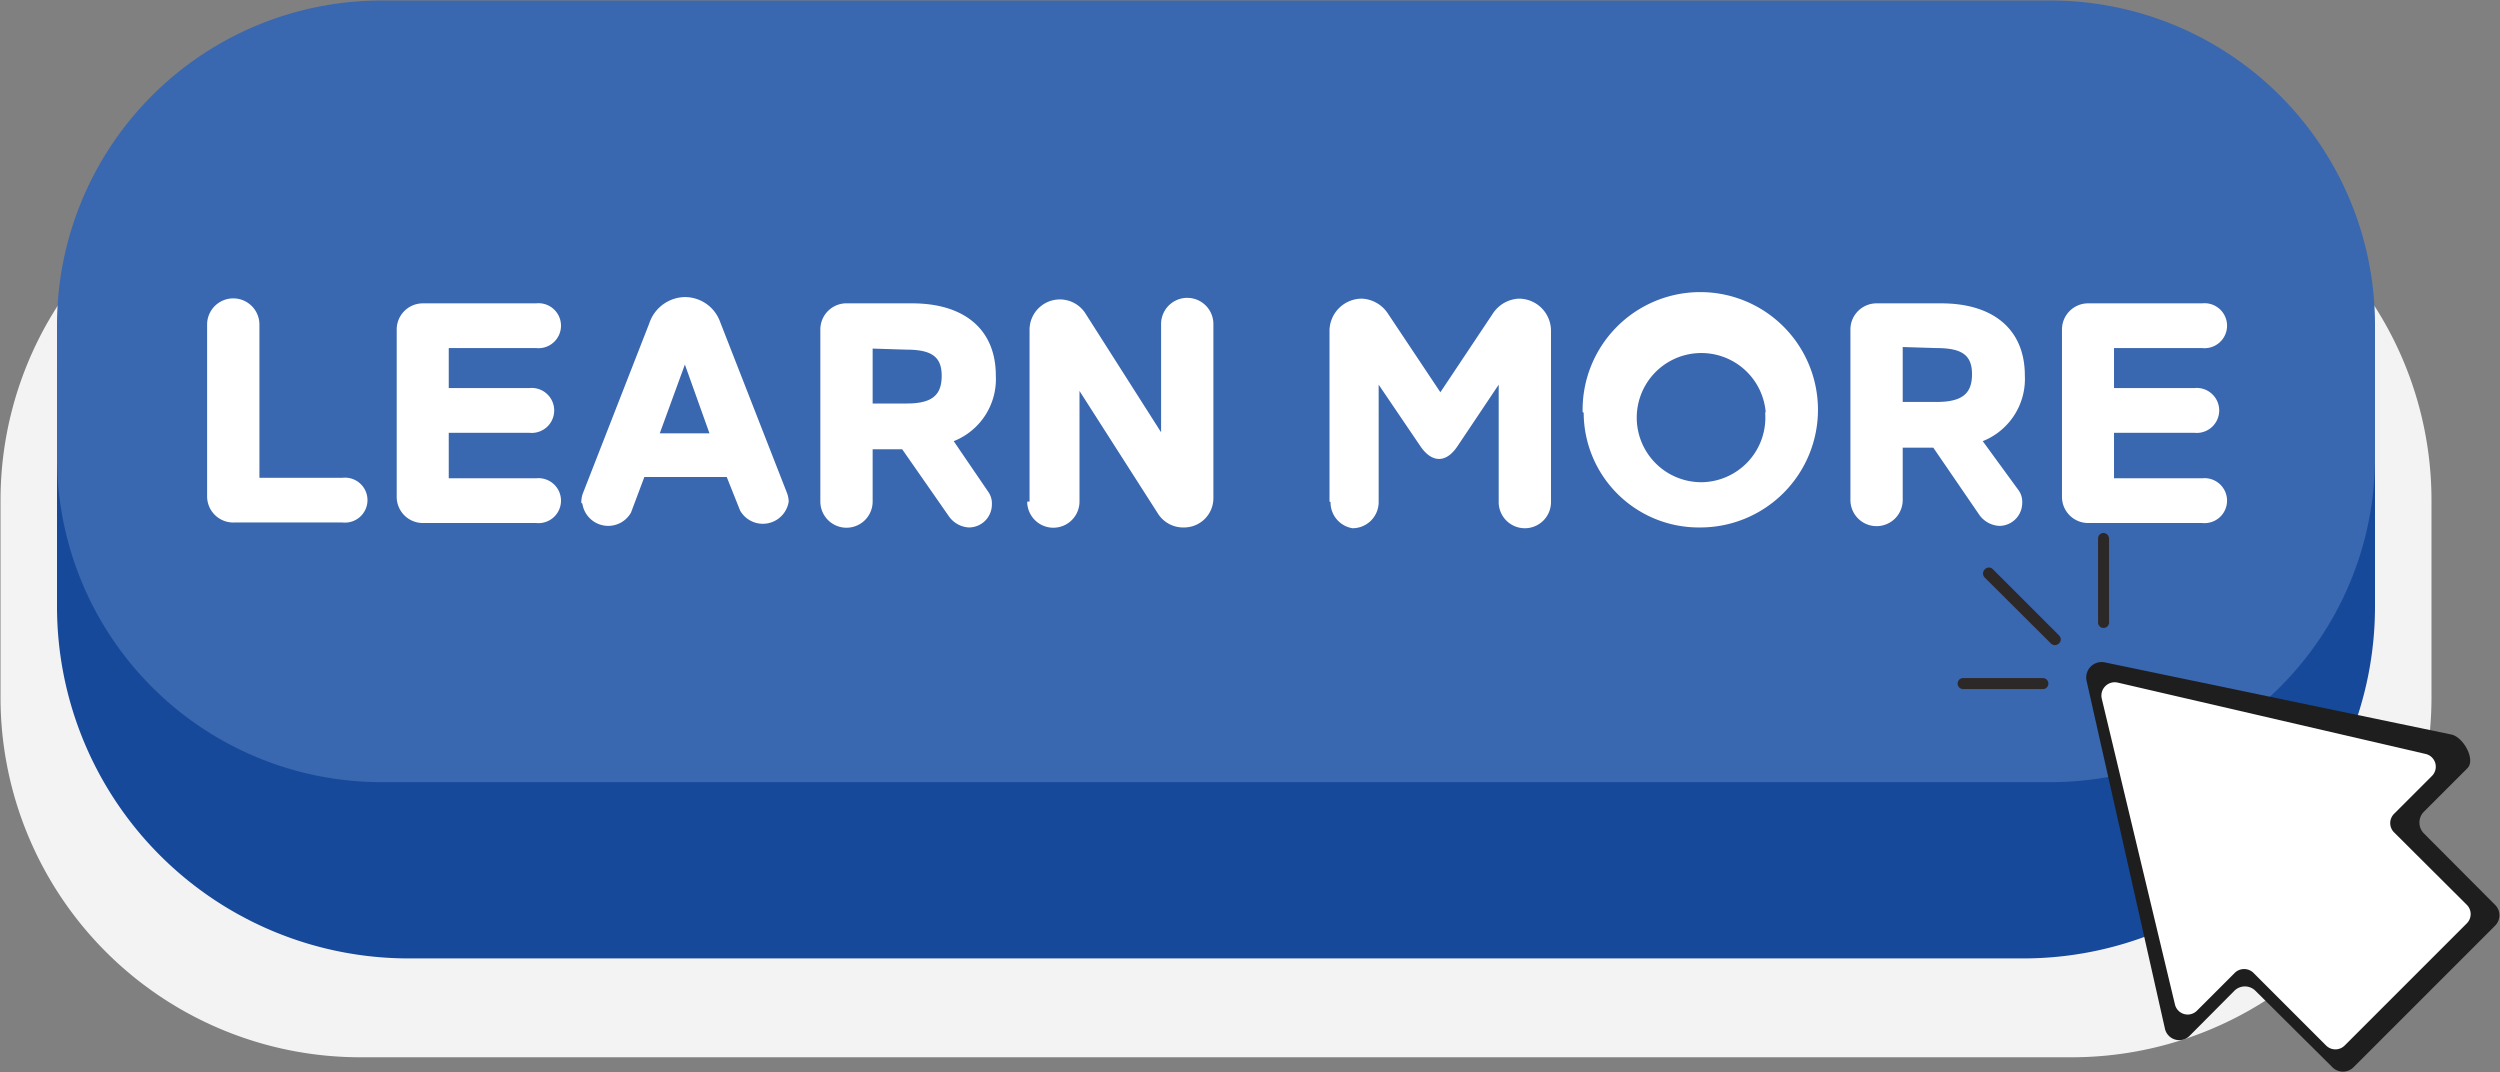
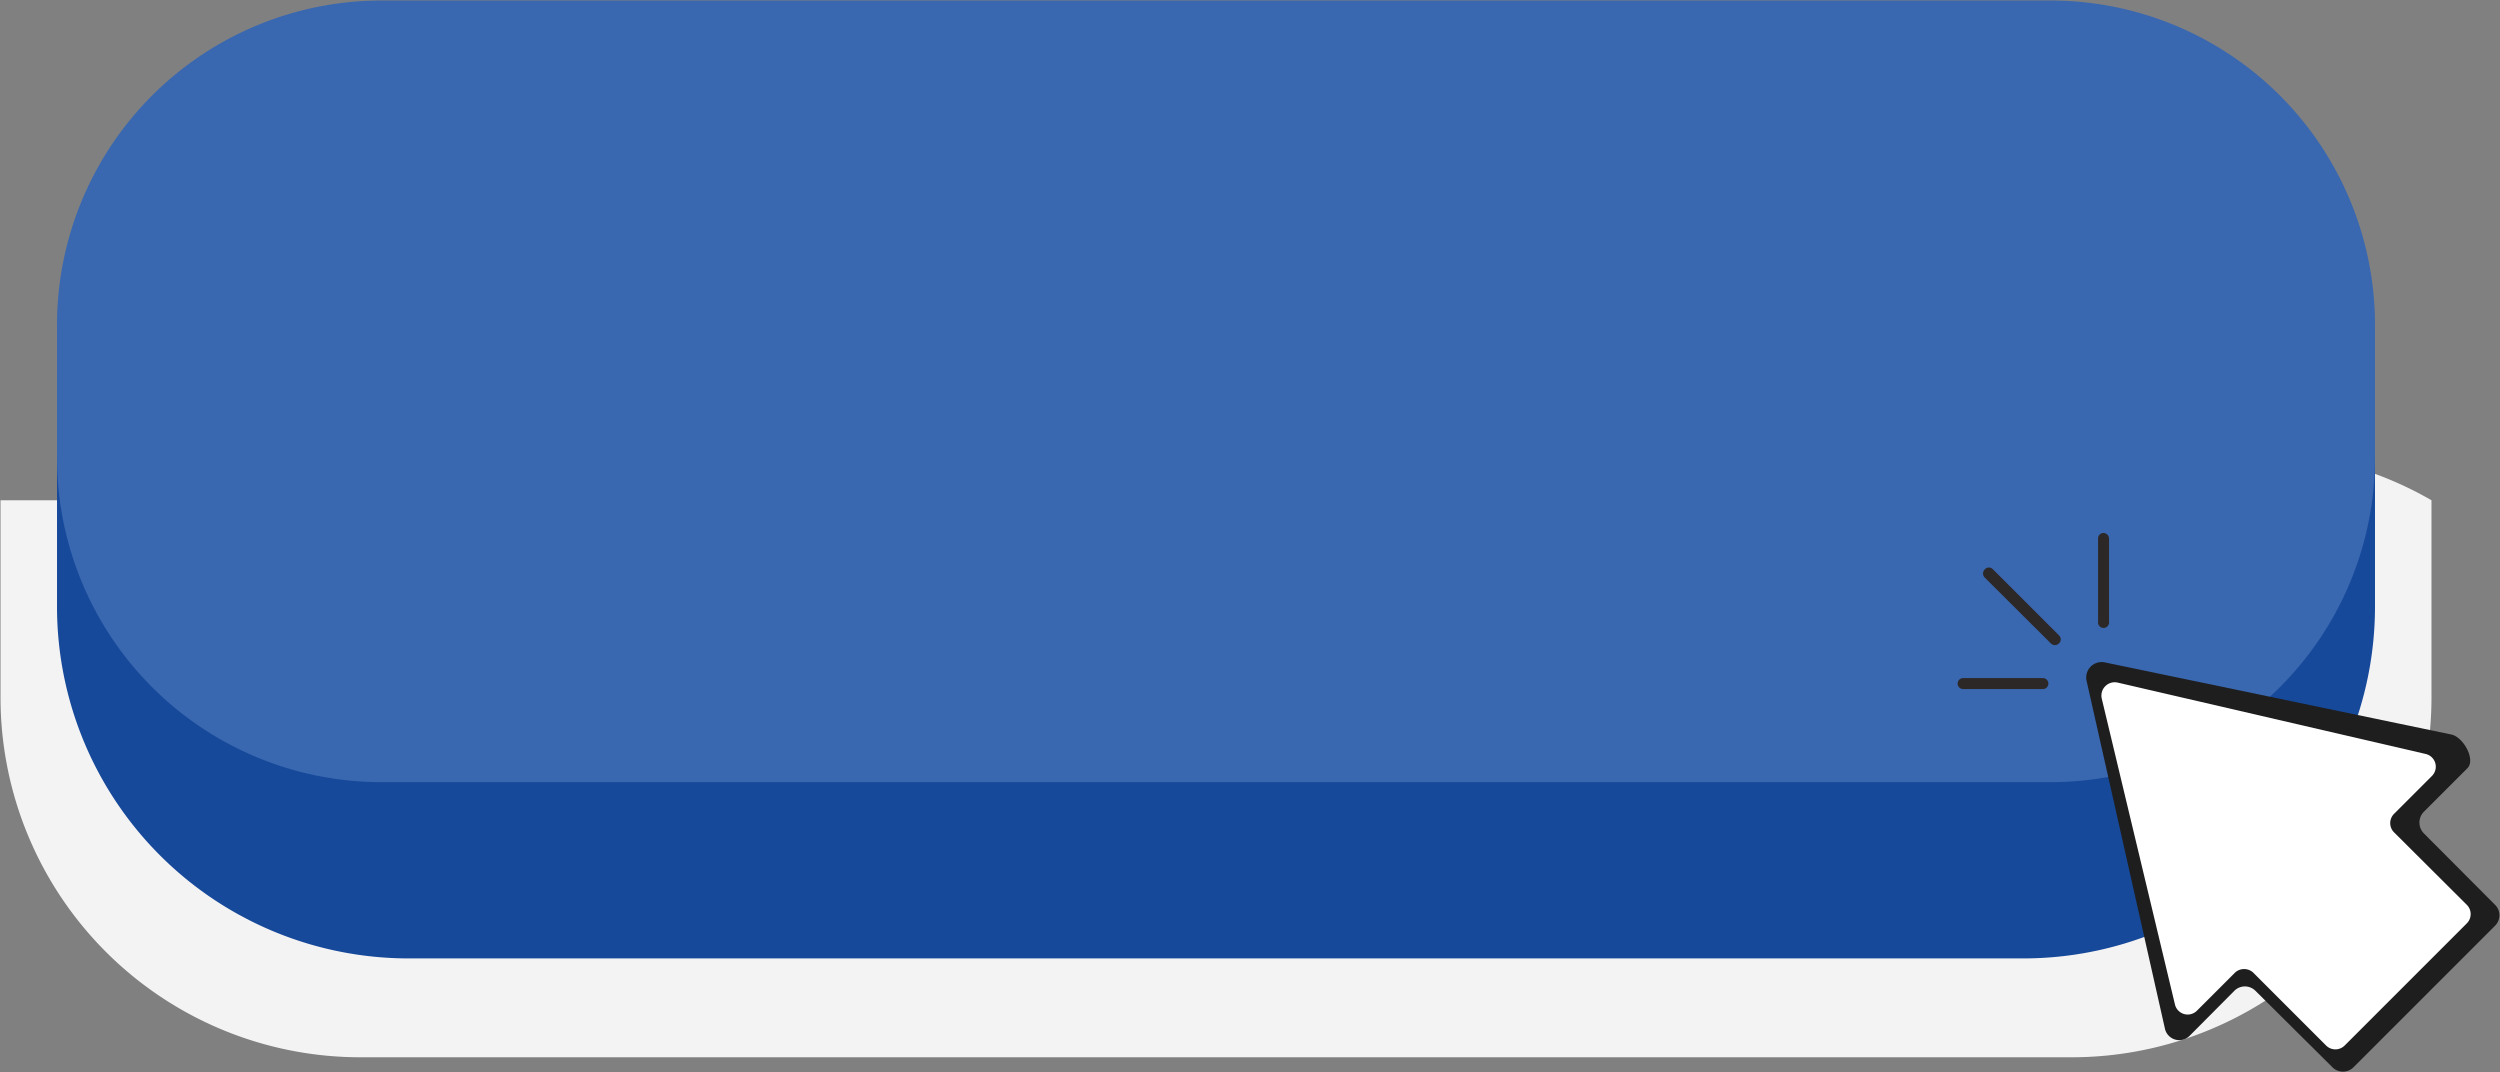
<svg xmlns="http://www.w3.org/2000/svg" height="41.0" preserveAspectRatio="xMidYMid meet" version="1.0" viewBox="3.5 34.4 95.6 41.0" width="95.6" zoomAndPan="magnify">
  <rect x="3.5" y="34.4" width="95.6" height="41.0" fill="#808080" stroke="none" />
  <g>
    <g id="change1_1">
-       <path d="M82.72,74.83H17.28A13.76,13.76,0,0,1,3.52,61.08V53.53A13.75,13.75,0,0,1,17.28,39.78H82.72A13.75,13.75,0,0,1,96.48,53.53v7.55A13.76,13.76,0,0,1,82.72,74.83Z" fill="#f4f3f4" />
+       <path d="M82.72,74.83H17.28A13.76,13.76,0,0,1,3.52,61.08V53.53H82.72A13.75,13.75,0,0,1,96.48,53.53v7.55A13.76,13.76,0,0,1,82.72,74.83Z" fill="#f4f3f4" />
    </g>
    <g id="change2_1">
      <path d="M80.87,71.05H19.13A13.45,13.45,0,0,1,5.68,57.61V49.38A13.45,13.45,0,0,1,19.13,35.93H80.87A13.45,13.45,0,0,1,94.32,49.38v8.23A13.45,13.45,0,0,1,80.87,71.05Z" fill="#17499a" />
    </g>
    <g id="change3_1">
      <path d="M81.91,64.31H18.09A12.41,12.41,0,0,1,5.68,51.91V46.83A12.41,12.41,0,0,1,18.09,34.42H81.91A12.41,12.41,0,0,1,94.32,46.83v5.08A12.41,12.41,0,0,1,81.91,64.31Z" fill="#3967b0" />
    </g>
    <g id="change4_1">
      <path d="M97.85,63.78l-1.67,1.67a.59.59,0,0,0,0,.81L98.91,69a.56.56,0,0,1,0,.8l-5.41,5.41a.57.57,0,0,1-.81,0l-2.94-2.92a.57.57,0,0,0-.81,0L87.24,74a.56.56,0,0,1-.95-.25l-3-13.32a.59.59,0,0,1,.7-.7l13.26,2.76C97.71,62.6,98.18,63.46,97.85,63.78Z" fill="#1e1e1e" />
    </g>
    <g id="change5_1">
      <path d="M96.49,64.08l-1.44,1.44a.5.5,0,0,0,0,.71L97.83,69a.5.5,0,0,1,0,.71l-4.67,4.67a.5.5,0,0,1-.71,0l-2.78-2.78a.51.51,0,0,0-.71,0l-1.45,1.45a.5.5,0,0,1-.84-.24l-2.8-11.7a.51.51,0,0,1,.6-.61l11.78,2.73A.5.5,0,0,1,96.49,64.08Z" fill="#fff" />
    </g>
    <g id="change6_1">
      <path d="M82.24,59a.22.22,0,0,1-.32,0L79.4,56.49a.22.22,0,0,1,0-.32.21.21,0,0,1,.31,0l2.53,2.53A.21.21,0,0,1,82.24,59Zm1.91-.78V55a.22.22,0,0,0-.21-.22.21.21,0,0,0-.21.22v3.2a.21.21,0,0,0,.36.15A.23.23,0,0,0,84.15,58.23Zm-2.32,2.32a.21.21,0,0,0-.21-.21H78.57a.21.21,0,1,0,0,.42h3.05a.21.21,0,0,0,.21-.21Z" fill="#2d2828" />
    </g>
  </g>
  <g id="change5_2">
-     <path d="M12.47,54.38a1,1,0,0,1-1.05-1V46.81a1,1,0,0,1,2,0v5.86h3.18a.86.86,0,1,1,0,1.71ZM24,46a.86.86,0,1,1,0,1.71H20.66v1.53h3.08a.86.86,0,1,1,0,1.71H20.66v1.74H24a.86.86,0,1,1,0,1.71H19.67a1,1,0,0,1-1-1V47a1,1,0,0,1,1-1Zm1.73,7.63a1,1,0,0,1,.05-.34l2.55-6.53a1.46,1.46,0,0,1,1.36-1,1.43,1.43,0,0,1,1.34.93l2.56,6.55a1,1,0,0,1,.07.34,1,1,0,0,1-1.86.34l-.51-1.28H28.14L27.63,54a1,1,0,0,1-1.86-.34Zm3-2.66h1.9l-.94-2.63ZM41.3,53.22a.76.76,0,0,1,.13.46.88.88,0,0,1-.88.89,1,1,0,0,1-.76-.42L38,51.58H36.87v2a1,1,0,0,1-2,0V47a1,1,0,0,1,1.05-1h2.46c2,0,3.2,1,3.2,2.76a2.55,2.55,0,0,1-1.61,2.51Zm-4.43-5.49v2.1h1.3c1,0,1.34-.34,1.34-1.06s-.37-1-1.36-1Zm6,5.85V47a1.16,1.16,0,0,1,2.14-.61l2.89,4.54V46.79a1,1,0,0,1,1-1,1,1,0,0,1,1,1v6.66a1.12,1.12,0,0,1-1.12,1.12,1.14,1.14,0,0,1-1-.53l-3-4.69v4.23a1,1,0,0,1-2,0Zm11.47,0V47.05a1.24,1.24,0,0,1,1.24-1.23,1.26,1.26,0,0,1,1,.58l2,3,2-3a1.26,1.26,0,0,1,1-.58,1.23,1.23,0,0,1,1.23,1.23V53.6a1,1,0,0,1-2,0V49.11l-1.56,2.33c-.44.68-1,.68-1.45,0l-1.58-2.33V53.6a1,1,0,0,1-1,1A1,1,0,0,1,54.38,53.6Zm9.68-3.42a4.5,4.5,0,1,1,4.48,4.41A4.4,4.4,0,0,1,64.06,50.18Zm7,0a2.47,2.47,0,1,0-2.45,2.68A2.47,2.47,0,0,0,71,50.18Zm9.68,3a.76.76,0,0,1,.13.46.88.88,0,0,1-.88.89,1,1,0,0,1-.76-.42l-1.76-2.57H76.26v2a1,1,0,0,1-1,1,1,1,0,0,1-1-1V47a1,1,0,0,1,1-1h2.47c2,0,3.2,1,3.2,2.76a2.56,2.56,0,0,1-1.61,2.51Zm-4.44-5.49v2.1h1.3c1,0,1.35-.34,1.35-1.06s-.37-1-1.36-1ZM87.71,46a.86.86,0,1,1,0,1.71H84.34v1.53h3.07a.86.86,0,1,1,0,1.71H84.34v1.74h3.37a.86.86,0,1,1,0,1.71H83.35a1,1,0,0,1-1-1V47a1,1,0,0,1,1-1Z" fill="#fff" />
-   </g>
+     </g>
</svg>